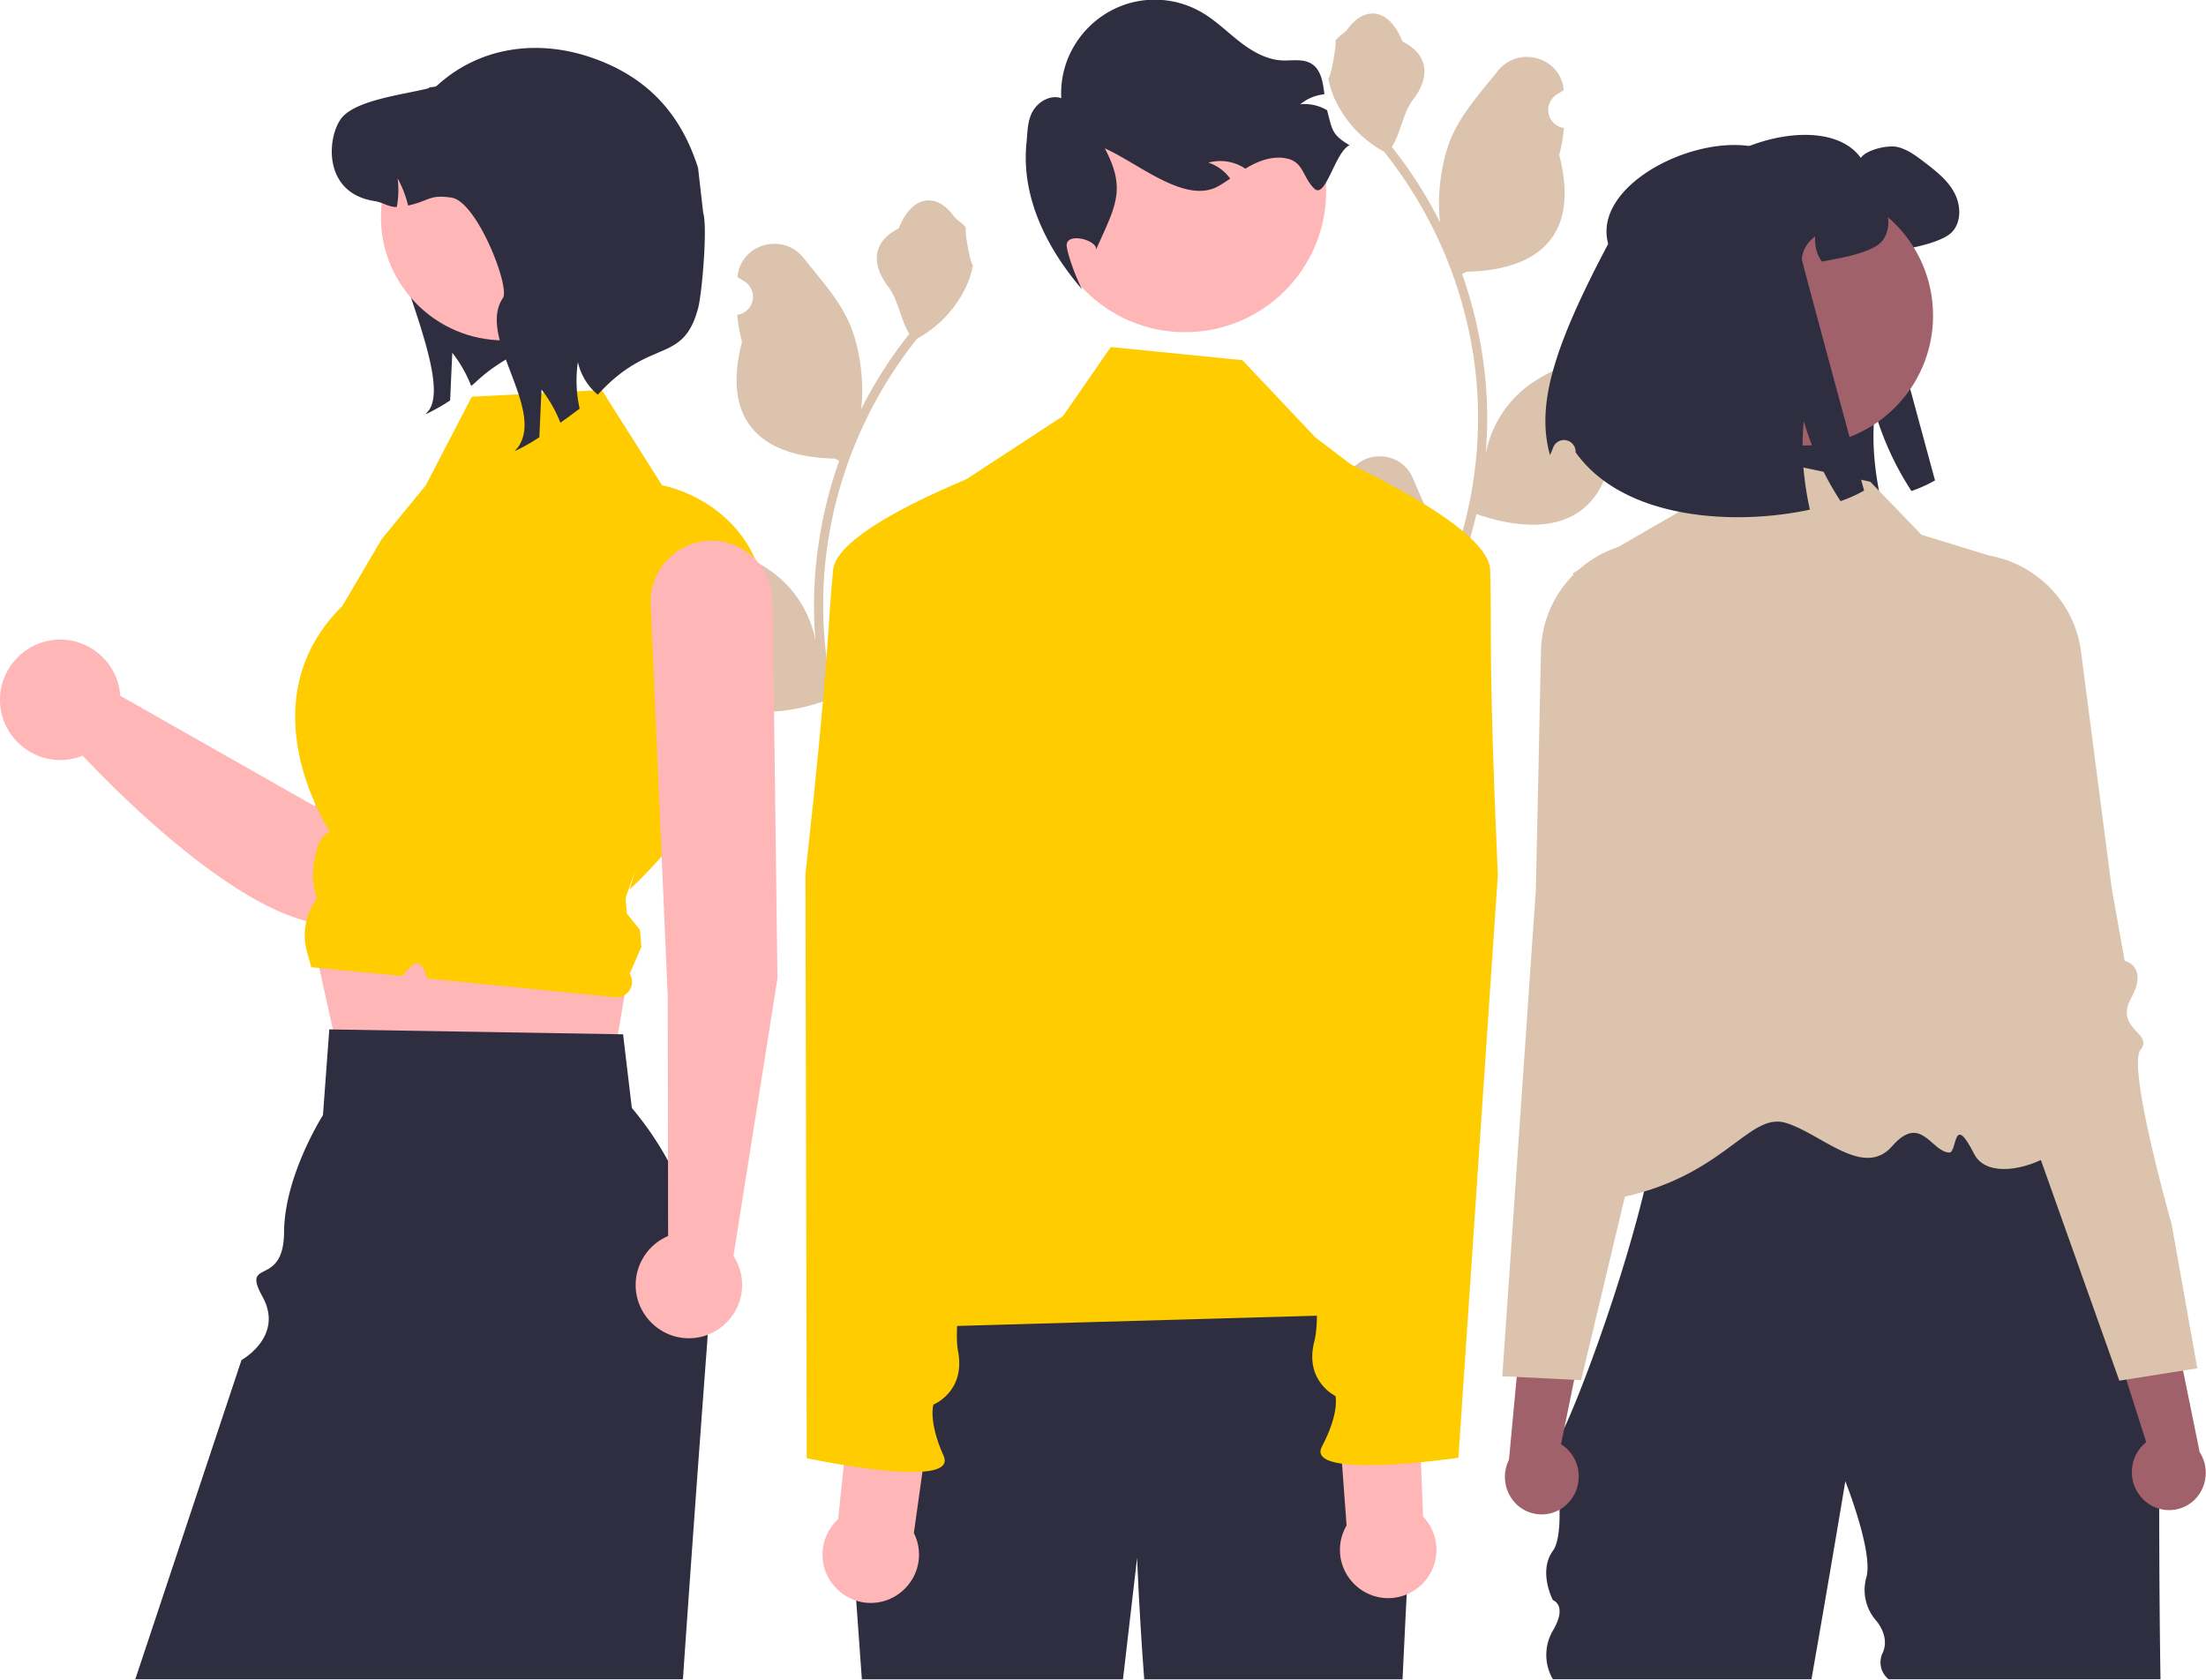
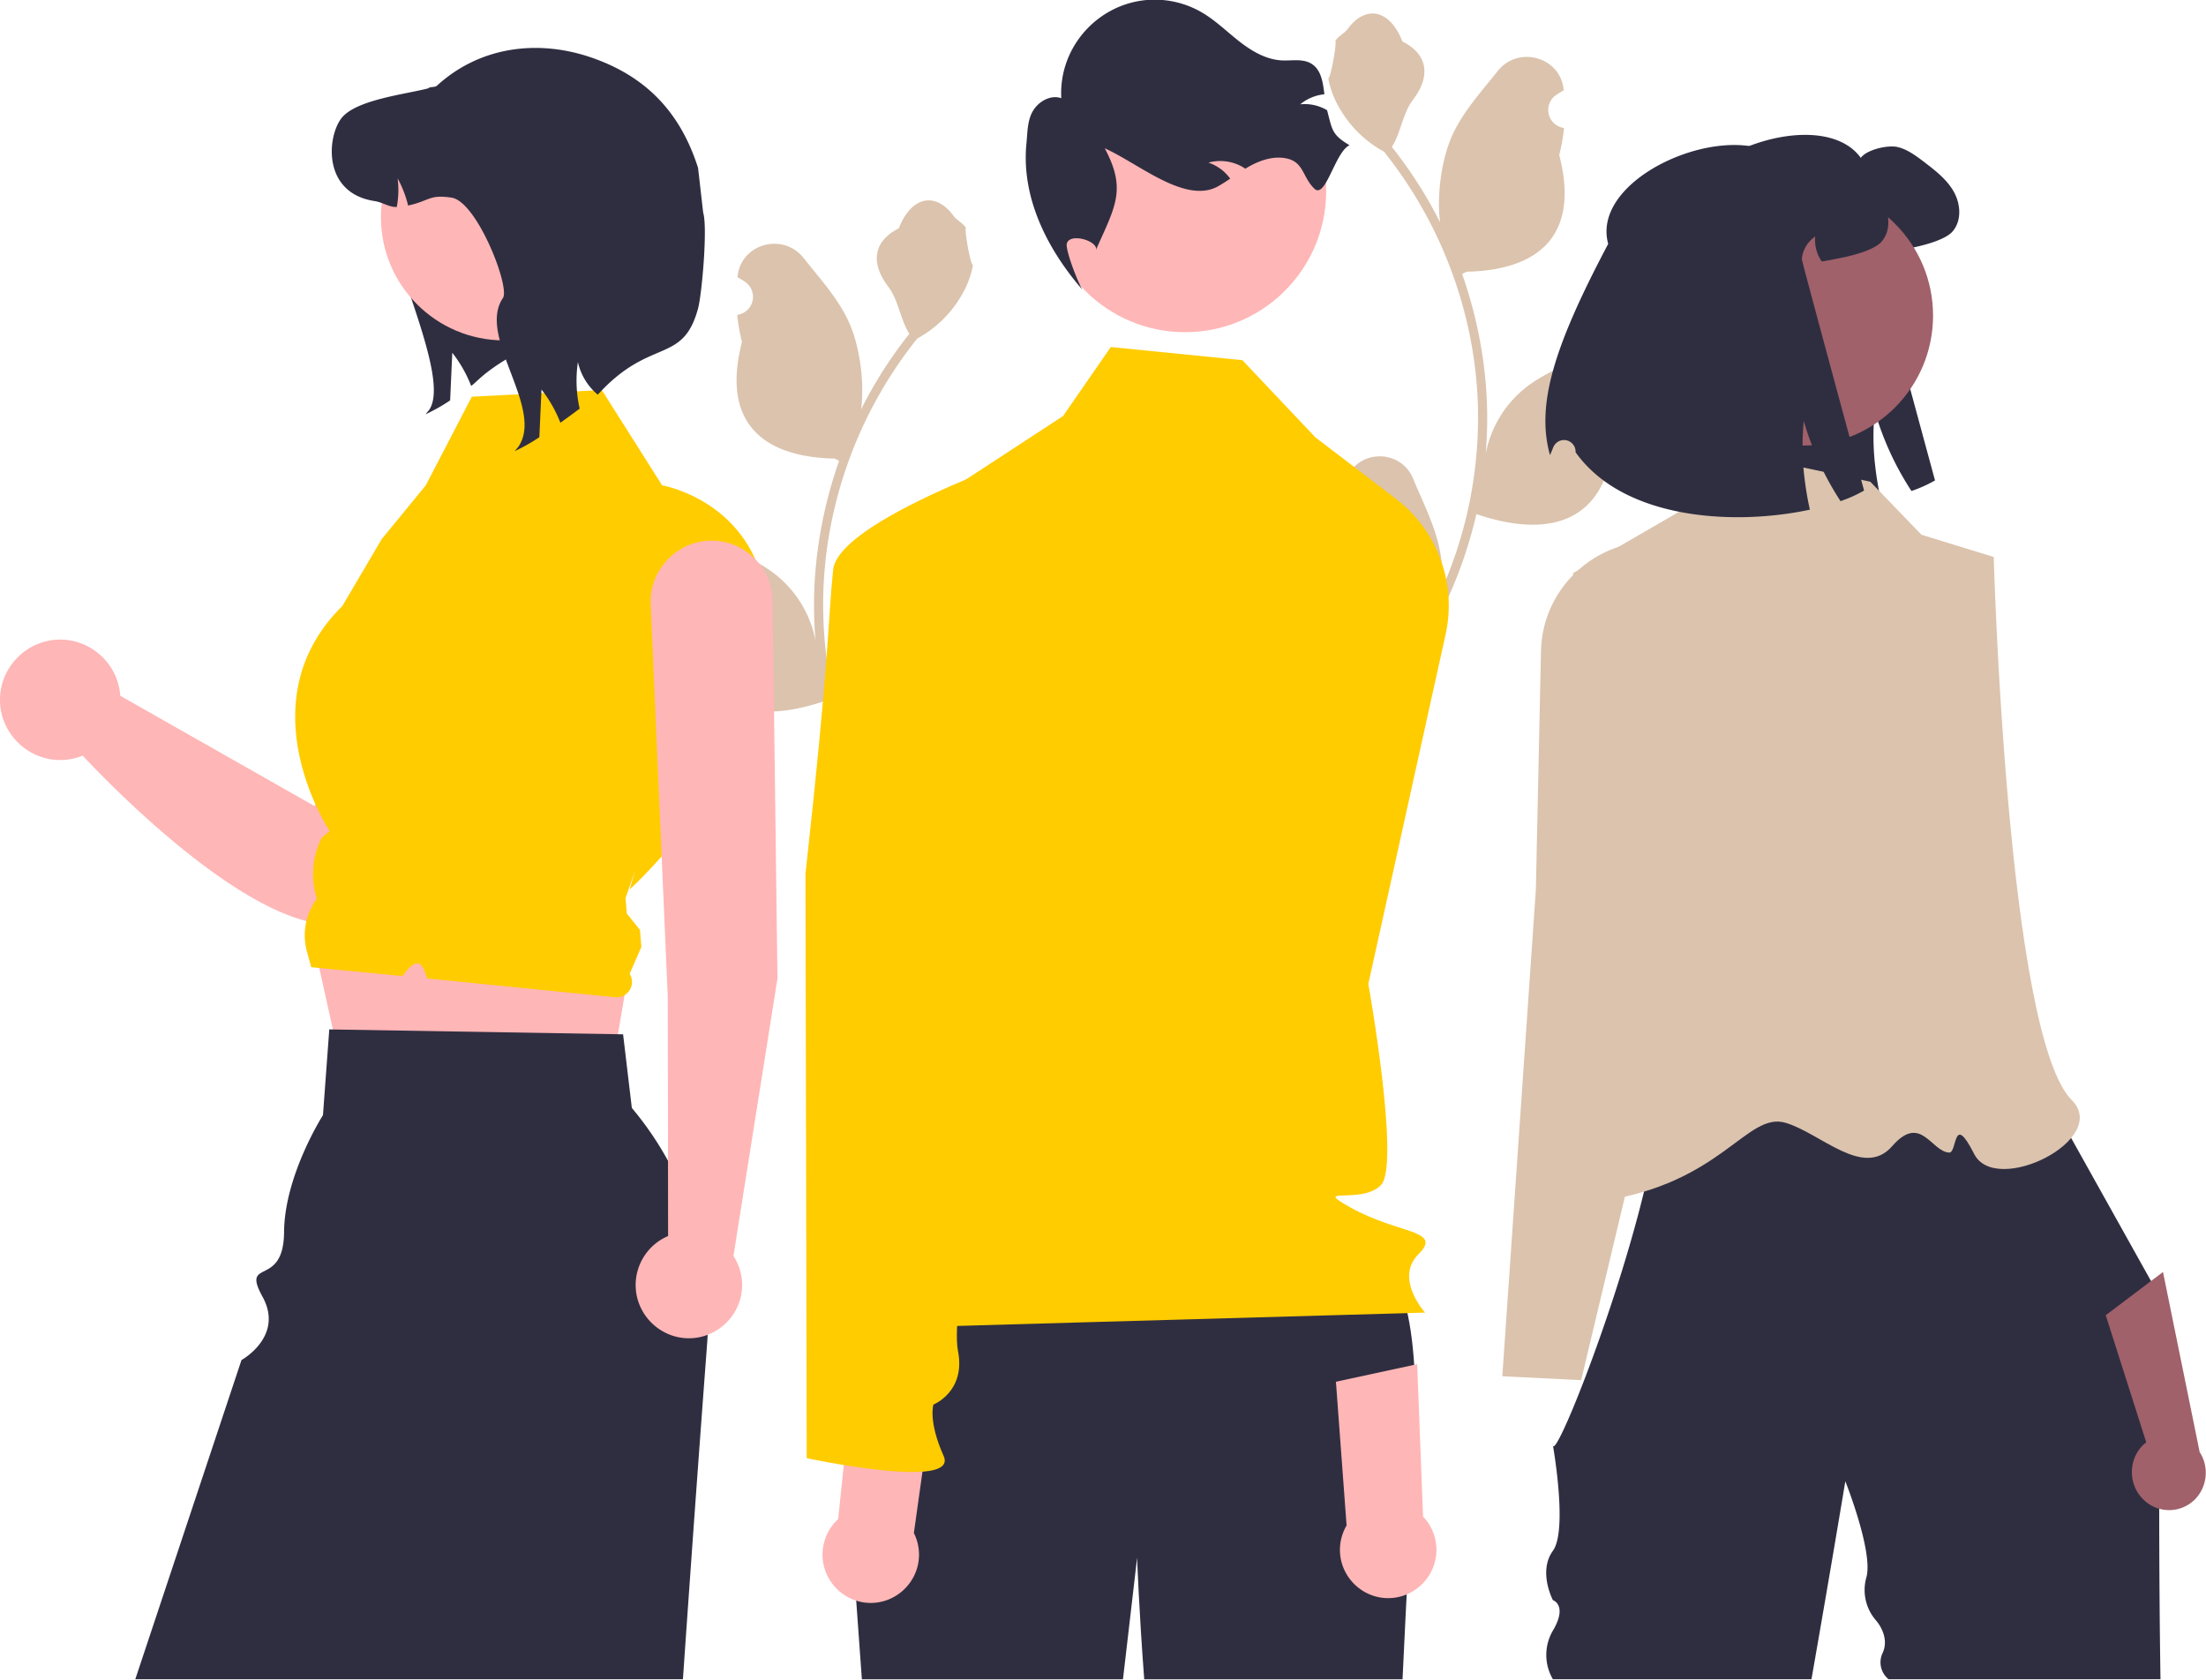
<svg xmlns="http://www.w3.org/2000/svg" xml:space="preserve" fill-rule="evenodd" stroke-linejoin="round" stroke-miterlimit="2" clip-rule="evenodd" viewBox="0 0 3492 2659" width="3492" height="2659">
  <path fill="#dbc3ad" fill-rule="nonzero" d="M2117.23 801.07q.487.023.974.023c11.635 0 21.209-9.575 21.209-21.21a21.22 21.22 0 0 0-6.811-15.574l-1.454-5.778q.287-.694.578-1.386c19.526-46.561 85.703-46.24 105.063.39 17.183 41.386 39.061 82.843 44.448 126.602a168.5 168.5 0 0 1-2.958 57.95 675.6 675.6 0 0 0 61.452-280.577 652 652 0 0 0-4.045-72.741 678 678 0 0 0-9.296-58.977 683.4 683.4 0 0 0-135.52-289.632 181.9 181.9 0 0 1-75.637-78.474 138.8 138.8 0 0 1-12.617-37.91c3.683.483 13.885-55.596 11.107-59.037 5.132-7.787 14.317-11.658 19.921-19.256 27.873-37.79 66.275-31.192 86.322 20.162 42.827 21.614 43.241 57.46 16.963 91.936-16.718 21.933-19.015 51.612-33.684 75.094 1.51 1.931 3.079 3.803 4.588 5.735a688 688 0 0 1 71.788 113.729c-5.703-44.546 2.717-98.211 17.07-132.805 16.338-39.415 46.963-72.611 73.931-106.685 32.394-40.929 98.82-23.067 104.527 28.817l.162 1.506a195 195 0 0 0-11.763 7.196 28.8 28.8 0 0 0-12.787 23.921c0 14.135 10.416 26.28 24.386 28.434l.586.09a286 286 0 0 1-7.545 42.799c34.597 133.797-40.096 182.529-146.747 184.718-2.355 1.207-4.649 2.414-7.003 3.561a702 702 0 0 1 37.788 177.836 666 666 0 0 1-.483 107.51l.182-1.267a175.98 175.98 0 0 1 60.063-101.595c46.222-37.97 111.525-51.952 161.391-82.472 24.004-14.692 54.763 4.294 50.574 32.123l-.204 1.333a193 193 0 0 0-21.671 10.442 196 196 0 0 0-11.763 7.196 28.8 28.8 0 0 0-12.787 23.922c0 14.134 10.416 26.28 24.386 28.433l.587.09c.422.061.785.121 1.207.182a286.5 286.5 0 0 1-52.699 82.519c-21.633 116.799-114.546 127.881-213.934 93.868h-.061a701.8 701.8 0 0 1-47.145 137.632h-168.418c-.605-1.871-1.148-3.803-1.691-5.675 15.589.981 31.24.048 46.602-2.776-12.496-15.333-24.991-30.786-37.487-46.119q-.417-.43-.784-.906c-6.339-7.847-12.737-15.634-19.076-23.481l-.003-.01a280.3 280.3 0 0 1 8.213-71.402z" />
  <path fill="#2f2e41" fill-rule="nonzero" d="M2657.97 370.05c-31.316-114.173 221.26-212.079 287.586-120.135 9.223-13.072 43.307-21.012 58.945-17.002 15.639 4.01 28.791 14.035 41.622 23.739 17.644 13.553 35.928 27.588 46.755 47.075 10.907 19.408 12.591 45.873-2.085 62.714-11.629 13.393-45.953 22.055-63.436 25.583-12.19 2.486-22.455 4.491-31.276 5.935a59.8 59.8 0 0 1-10.426-39.537 48.56 48.56 0 0 0-21.172 35.607c-.241 2.967 98.562 366.5 98.562 366.5a215.4 215.4 0 0 1-37.292 16.761 469 469 0 0 1-58.143-126.711 406 406 0 0 0 1.123 90.222 497 497 0 0 0 8.501 49.962c-117.408 25.343-294.002 17.002-370.831-90.782l-.038-1.339c-.141-9.963-8.375-18.083-18.34-18.083a18.37 18.37 0 0 0-17.091 11.687c-1.864 4.755-3.579 8.871-5.11 12.145-22.375-80.036 6.576-172.664 92.146-334.341M2458.18 2284.2v3.739a16 16 0 0 1 0-3.739M2573.16 1638.06a64 64 0 0 1 9.095-1.767q-5.288.861-9.095 1.767M2570.5 1638.74a65 65 0 0 1 2.661-.678c-.891.231-1.747.402-2.661.678" />
  <path fill="#2f2e41" fill-rule="nonzero" d="M3419.96 2658.33h-430.358c-12.608-10.062-16.473-27.739-9.215-42.145 11.757-26.963-11.281-51.601-11.281-51.601-15.867-18.592-21.411-43.947-14.749-67.464 11.402-39.824-33.282-152.229-33.282-152.229s-24.089 145.143-53.606 313.439h-409.291c-13.943-23.75-13.943-53.287 0-77.037 23.852-40.444 0-48.2 0-48.2s-23.852-45.257 0-78.117 0-167.035 0-167.035c.899 5.933 7.694-4.853 18.157-27.468 15.927-34.407 40.267-96.282 64.859-168.117 17.581-51.268 35.306-107.679 50.119-162.831h.036a1997 1997 0 0 0 11.037-43.072c6.795-27.9 12.62-55.008 17.042-80.463 9.599-54.828 12.763-101.927 5.393-132.559-6.112-25.491-19.487-39.549-42.568-37.14 12.367-2.049 30.488-3.991 52.815-5.824 4.026-.324 8.197-.647 12.511-1.007 166.535-12.584 523.837-19.81 523.837-19.81l109.442 195.98 138.599 248.256s-3.775 333.034.503 604.444" />
  <path fill="#dbc3ad" fill-rule="nonzero" d="m2960.61 762.59-252.141-53.485-50.063 100.771-168.592 97.606s108.673 444.339 108.053 506.833c-1.574 158.663-255.441 514.335-63.687 486.973s230.705-141.972 292.263-123.85c55.518 16.344 123.307 89.051 168.69 37.051s61.368 8.047 90.065 10.122c13.638.986 5.425-65.662 39.738 2.071s216.268-23.442 154.598-85.112c-102.708-102.709-123.582-859.839-123.582-859.839l-114.336-35.181z" />
-   <path fill="#a0616a" fill-rule="nonzero" d="M2485.05 2376.24c20.935-24.963 18.15-62.58-6.233-84.189a58 58 0 0 0-7.775-5.629l42.158-206.901-97.46-58.331-27.108 289.674c-12.294 24.404-6.555 54.256 13.911 72.362a57.78 57.78 0 0 0 37.856 14.134 57.8 57.8 0 0 0 44.651-21.12" />
  <path fill="#dbc3ad" fill-rule="nonzero" d="M2787.65 1285.64c-.611-6.651-9.096-9.671-20.853-13.842a129 129 0 0 1-33.328-15.783c-26.031-18.804-15.784-38.47-1.618-65.65 2.768-5.286 5.644-10.786 8.341-16.503 8.017-16.934-4.746-86.791-38.003-207.665-10.247-37.212-10.211-63.493-17.293-80.931-7.047-17.437-21.177-26.03-59.683-27.827a176.1 176.1 0 0 0-126.734 45.049c-.935.827-1.906 1.726-2.84 2.588a172 172 0 0 0-5.178 5.07 175.98 175.98 0 0 0-51.125 120.946l-.18 7.73-7.945 369.31-22.327 324.082-30.776 446.43 22.794 1.115 90.962 4.529 11.037.54 26.174-109.801 31.495-132.128 11.577-48.537 35.917-150.571 16.754-70.361 10.247-42.964 4.17-17.544 20.35-85.281c.467-1.798 47.278-186.489 101.244-217.373 20.133-11.505 27.396-18.192 26.821-24.628" />
  <path fill="#a0616a" fill-rule="nonzero" d="M3393.14 2374.04c-23.495-22.571-24.766-60.27-2.845-84.372a58 58 0 0 1 7.126-6.432l-64.135-201.177 90.631-68.46 58.062 285.087c14.844 22.942 12.344 53.239-6.059 73.438a57.8 57.8 0 0 1-42.322 18.451 57.78 57.78 0 0 1-40.458-16.535" />
-   <path fill="#dbc3ad" fill-rule="nonzero" d="M3437.48 1937.51s-70.685-248.699-49.128-275.622-42.109-32.181-14.674-82.323-10.432-58.527-10.432-58.527l-20.55-115.287-36.736-283.172-1.114-8.421-10.686-82.384a176.49 176.49 0 0 0-69.566-119.237 121 121 0 0 0-2.956-2.172 180 180 0 0 0-13.863-9.05 176.13 176.13 0 0 0-117.11-22.245c-76.19 11.867-52.477 40.279-64.835 116.396-20.079 123.764-25.291 194.57-15.5 210.568 3.299 5.387 6.765 10.541 10.069 15.489 17.012 25.538 29.311 43.961 5.436 65.492a130.2 130.2 0 0 1-31.434 19.234c-11.221 5.434-19.344 9.332-19.235 16.011.126 6.471 8.058 12.314 29.297 21.58 25.737 11.263 53.381 53.846 76.022 97.347a1074 1074 0 0 1 47.993 107.914l194.603 547.314 31.741 89.259 10.949-1.732 89.916-14.255 22.549-3.57z" />
  <circle cx="2854.23" cy="499.616" r="205.709" fill="#a0616a" />
  <path fill="#2f2e41" fill-rule="nonzero" d="M2545.7 386.09c-31.316-114.174 221.26-212.08 287.586-120.136 9.223-13.071 43.307-21.011 58.945-17.001 15.639 4.009 28.791 14.034 41.622 23.738 17.644 13.553 35.929 27.588 46.755 47.076 10.907 19.407 12.591 45.873-2.085 62.714-11.628 13.393-45.953 22.054-63.436 25.583-12.189 2.486-22.455 4.491-31.276 5.934a59.8 59.8 0 0 1-10.426-39.537 48.56 48.56 0 0 0-21.172 35.608c-.241 2.967 98.562 366.5 98.562 366.5a215.5 215.5 0 0 1-37.292 16.761 469 469 0 0 1-58.142-126.711 406 406 0 0 0 1.122 90.221 497 497 0 0 0 8.501 49.963c-117.408 25.342-294.002 17.002-370.83-90.783q-.021-.669-.039-1.339c-.14-9.963-8.375-18.082-18.339-18.082a18.38 18.38 0 0 0-17.092 11.687c-1.864 4.755-3.579 8.871-5.11 12.145-22.375-80.037 6.576-172.664 92.146-334.341" />
  <path fill="#dbc3ad" fill-rule="nonzero" d="M1525.5 1096.9a21 21 0 0 1-.974.022c-11.635 0-21.21-9.574-21.21-21.209a21.22 21.22 0 0 1 6.812-15.575l1.454-5.777-.578-1.387c-19.526-46.561-85.703-46.239-105.063.39-17.183 41.386-39.061 82.843-44.448 126.602a168.5 168.5 0 0 0 2.958 57.95 675.6 675.6 0 0 1-61.452-280.577 652 652 0 0 1 4.044-72.74 678 678 0 0 1 9.297-58.977 683.4 683.4 0 0 1 135.52-289.632 181.9 181.9 0 0 0 75.637-78.475 138.7 138.7 0 0 0 12.616-37.909c-3.682.483-13.884-55.597-11.106-59.038-5.132-7.786-14.317-11.657-19.921-19.256-27.873-37.79-66.275-31.191-86.323 20.162-42.826 21.615-43.24 57.461-16.962 91.936 16.718 21.934 19.015 51.612 33.684 75.094-1.51 1.932-3.079 3.804-4.588 5.735a688 688 0 0 0-71.788 113.729c5.703-44.545-2.716-98.211-17.069-132.804-16.339-39.415-46.964-72.611-73.932-106.686-32.394-40.929-98.82-23.066-104.527 28.817l-.162 1.507a195 195 0 0 1 11.763 7.196 28.8 28.8 0 0 1 12.787 23.921c0 14.134-10.416 26.28-24.386 28.433l-.586.091a286 286 0 0 0 7.545 42.799c-34.597 133.797 40.096 182.528 146.748 184.717 2.354 1.207 4.648 2.415 7.003 3.562a702 702 0 0 0-37.789 177.836 666 666 0 0 0 .483 107.51l-.181-1.268a176 176 0 0 0-60.064-101.594c-46.222-37.97-111.525-51.952-161.391-82.473-24.004-14.691-54.763 4.294-50.574 32.124l.204 1.332a193 193 0 0 1 21.671 10.443 195 195 0 0 1 11.764 7.196 28.8 28.8 0 0 1 12.786 23.921c0 14.135-10.416 26.28-24.386 28.434l-.587.09c-.422.06-.785.121-1.206.182a286.5 286.5 0 0 0 52.698 82.518c21.633 116.8 114.546 127.881 213.934 93.868h.061a702 702 0 0 0 47.145 137.633h168.418c.605-1.871 1.148-3.803 1.691-5.675-15.589.98-31.24.048-46.602-2.776 12.495-15.333 24.991-30.787 37.487-46.119q.418-.43.784-.906c6.339-7.847 12.737-15.634 19.076-23.482l.003-.009a280.3 280.3 0 0 0-8.213-71.403z" />
  <path fill="#2f2e41" fill-rule="nonzero" d="M739.65 249.919c-3.822 8.908-121.684 7.953-127.082 15.885-41.619 61.238 108.411 321.79 66.791 383.108l-5.798 6.91a274 274 0 0 0 38.998-22.002c1.112-25.098 2.225-50.277 3.416-75.375a207.2 207.2 0 0 1 29.864 52.501c9.69-6.831 17.639-19.493 59.173-44.4a260.5 260.5 0 0 1 57.557-47.379z" />
  <path fill="#ffb6b6" fill-rule="nonzero" d="M825.236 751.798a97.6 97.6 0 0 0-53.281-15.824c-44.504 0-83.642 30.434-94.607 73.565l-179.107 466.682-307.866-174.784c-3.348-49.764-45.222-88.914-95.098-88.914-52.288 0-95.314 43.026-95.314 95.313s43.026 95.314 95.314 95.314a95.3 95.3 0 0 0 35.632-6.911c64.834 69.196 345.912 352.901 462.277 242.051 97.81-93.175 238.961-454.288 272.939-578.988 11.138-40.803-5.45-84.416-40.889-107.504" />
  <path fill="#ffb6b6" fill-rule="nonzero" d="m488.921 1457.85 56.521 255.467 413.3 37.383 37.983-222.442z" />
  <path fill="#2f2e41" fill-rule="nonzero" d="M1120.24 2112.96a536 536 0 0 1-.68 10.949 120269 120269 0 0 0-13.403 180.886c-7.74 106.167-16.386 227.06-25.107 353.54h-866.9l168.126-505.339s67.886-37.377 33.324-100.164 33.443-12.752 34.076-102.421c.633-89.668 61.571-185.064 61.571-185.064l10.005-135.768 5.701.113 451.138 7.513 8.231.151 13.856 116.551c84.104 100.081 127.049 228.512 120.062 359.053" />
  <path fill="#fc0" fill-rule="nonzero" d="m746.875 627.991 205.719-10.598 95.551 150.983s179.782 30.057 167.32 241.907c-12.461 211.851-218.74 397.751-218.74 397.751l8.817-30.231-15.314 43.758 1.964 24.57 20.892 26.021 2.15 26.911-18.509 42.577a24.33 24.33 0 0 1 3.687 12.877c0 13.346-10.983 24.328-24.329 24.328q-1.216 0-2.426-.121l-297.248-29.789c-6.768-18.617-12.198-40.891-39.325-3.81l-28.001-2.713-116.402-11.277-6.851-24.959a96.74 96.74 0 0 1 15.73-83.394 127.57 127.57 0 0 1 7.38-95.753l.557-1.116 12.361-10.303s-135.236-203.174 20.011-356.201l62.309-105.925 69.719-85.06z" />
  <circle cx="798.075" cy="343.787" r="195.079" fill="#ffb6b6" />
  <path fill="#2f2e41" fill-rule="nonzero" d="M946.238 624.812a93.98 93.98 0 0 1-31.453-51.627 201.9 201.9 0 0 0 2.781 73.707c-10.564 7.943-20.81 15.488-30.5 22.319a207.2 207.2 0 0 0-29.865-52.501c-1.191 25.099-2.303 50.277-3.415 75.376a274 274 0 0 1-38.998 22.001l5.798-6.91c41.619-61.318-66.083-174.182-24.464-235.42 11.676-17.156-41.063-152.737-81.253-158.853-35.742-5.401-34.232 4.925-68.862 12.47a173.3 173.3 0 0 0-16.601-42.97 142 142 0 0 1-1.35 45.273c-12.311.477-21.996-7.367-35.106-9.372-83.636-12.787-75.137-103.254-51.866-131.927 23.352-28.593 100.872-37.171 136.614-46.465 3.256-3.176 10.643-1.191 13.9-4.209 68.497-62.688 160.108-73.069 242.549-45.285 87.917 29.63 142.732 86.978 170.865 175.385l8.069 70.749c7.239 22.748-1.868 128.593-8.069 151.645-24.106 89.609-75.445 44.876-158.774 136.614" />
  <path fill="#ffb6b6" fill-rule="nonzero" d="m1230.68 1549.04-7.679-598.136c-.828-52.385-44.15-95.028-96.541-95.028h-.001c-52.967 0-96.553 43.586-96.553 96.553q0 2.562.136 5.12l27.025 621.073.513 378.08c-31.076 13.179-51.361 43.814-51.361 77.569 0 46.222 38.035 84.257 84.257 84.257 46.221 0 84.256-38.035 84.256-84.257a84.26 84.26 0 0 0-13.708-46.065z" />
  <path fill="#2f2e41" fill-rule="nonzero" d="M2237.5 2322.89s-11.875 213.625-17.333 335.458H1811.25c-8.417-110.875-11.25-192.333-11.25-192.333l-22.375 192.333h-413.333l-25.625-356.208 123.833-306.959s671.083-46.541 733.333 12.5c62.209 59.001 41.667 315.209 41.667 315.209" />
  <circle cx="1875.9" cy="302.495" r="223.362" fill="#ffb6b6" />
  <path fill="#2f2e41" fill-rule="nonzero" d="M2136.25 229.916c-22.942 10.461-37.808 86.227-55.84 68.613s-16.829-40.536-41.14-47.036c-19.633-5.272-40.761.753-58.668 10.255-3.198 1.677-6.298 3.5-9.319 5.313-1.995-1.332-3.979-2.586-6.11-3.743a71 71 0 0 0-52.236-5.875 69.64 69.64 0 0 1 34.411 25.363c-5.994 4.016-12.064 8.043-18.274 11.611-51.875 29.937-125.692-35.159-180.297-59.614 34.203 64.183 17.361 90.764-12.336 157.144l-1.026 3.779c1.688-16.636-49.793-29.034-46.808-5.615 2.12 16.628 16.51 53.587 24.569 68.268-57.41-66.383-96.642-147.616-88.364-231.415 1.802-17.604 1.259-36.178 10.339-51.457 9.089-15.2 28.039-25.866 44.803-20.07a148 148 0 0 1-.209-7.859c0-81.241 66.851-148.092 148.092-148.092 26.392 0 52.311 7.055 75.062 20.432 21.436 12.579 39.332 30.369 58.98 45.714 19.647 15.346 42.296 28.722 67.209 29.989 15.805.762 33.005-3.097 46.583 5.089 15.728 9.498 18.422 29.385 20.782 48.52a70.9 70.9 0 0 0-38.195 15.896 69.4 69.4 0 0 1 41.76 8.957 4.4 4.4 0 0 1 .684.389c8.315 31.625 7.463 38.636 35.548 55.444" />
  <path fill="#fc0" fill-rule="nonzero" d="M1365.28 2103.24c190.212-222.646 125.964-505.834 50.47-791.698l14.365-422.307c1.429-42.004 23.269-80.771 58.455-103.758l194.181-126.858 75.579-109.275 208.334 20.833 115.527 122.175 127.877 97.625c65.443 49.96 96.077 133.733 78.301 214.125l-122.374 553.419s51.182 286.897 19.952 318.582-111.702.016-47.887 35.585c76.582 42.686 146.215 34.809 107.46 73.564-38.754 38.754 10.293 92.634 10.293 92.634z" />
  <path fill="#ffb6b6" fill-rule="nonzero" d="m1446.61 2426.83 31.711-225.919-126.531-36.121-25.028 240.049a76.4 76.4 0 0 0-24.757 56.289c0 41.895 34.475 76.37 76.37 76.37s76.37-34.475 76.37-76.37a76.4 76.4 0 0 0-8.135-34.298" />
  <path fill="#fc0" fill-rule="nonzero" d="M1687.5 699.349s-360.16 117.22-368.748 202.989-5.74 138.274-43.752 481.483l2.003 924.513s241.465 51.698 216.702-3.577-16.123-81.281-16.123-81.281 51.77-20.43 38.811-85.331 52.03-386.533 52.03-386.533l41.019-576.828z" />
  <path fill="#ffb6b6" fill-rule="nonzero" d="m2131.59 2414.86-16.875-227.509 128.621-27.773 9.283 241.171a76.4 76.4 0 0 1 21.189 52.795c0 41.896-34.475 76.37-76.37 76.37s-76.37-34.474-76.37-76.37a76.4 76.4 0 0 1 10.522-38.684" />
-   <path fill="#fc0" fill-rule="nonzero" d="M2004.12 675.333s351.728 140.511 354.691 226.658-3.31 138.353 12.187 483.313l-62.429 922.405s-244.329 35.804-216.005-17.734c28.323-53.538 21.401-80.053 21.401-80.053s-50.324-23.77-33.151-87.686c17.174-63.916-26.652-389.107-26.652-389.107l-3.227-578.276z" />
</svg>